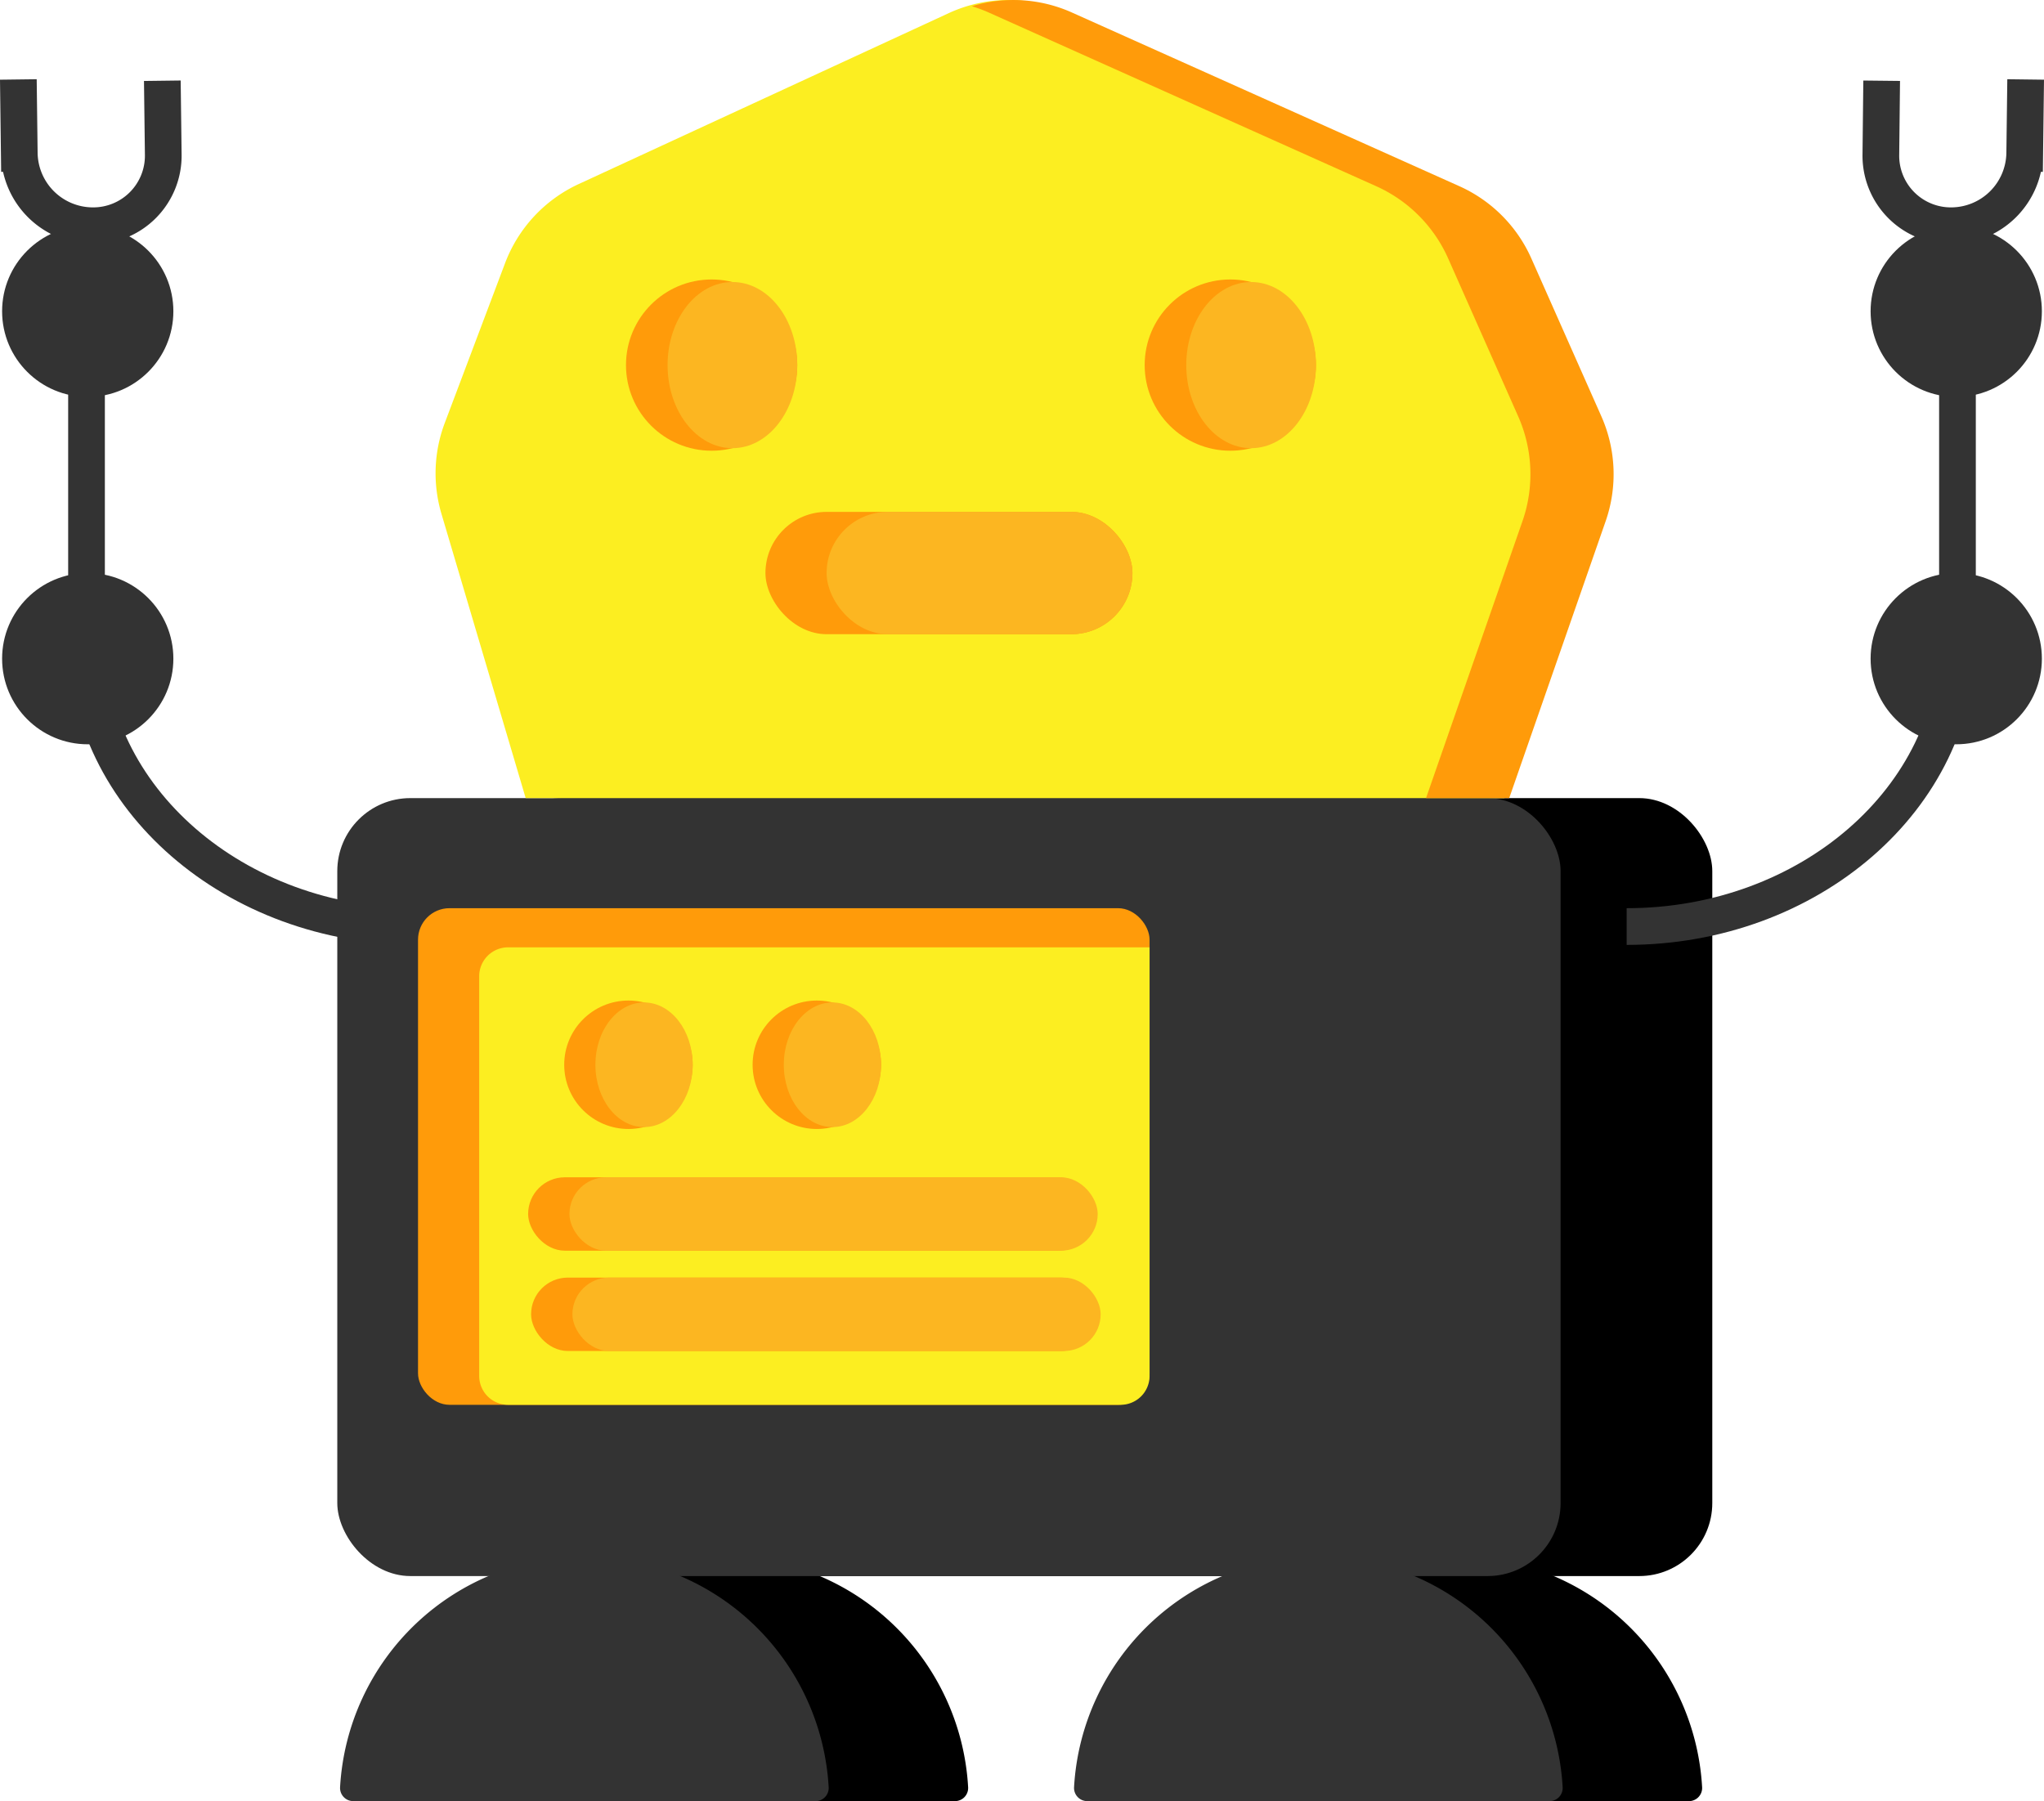
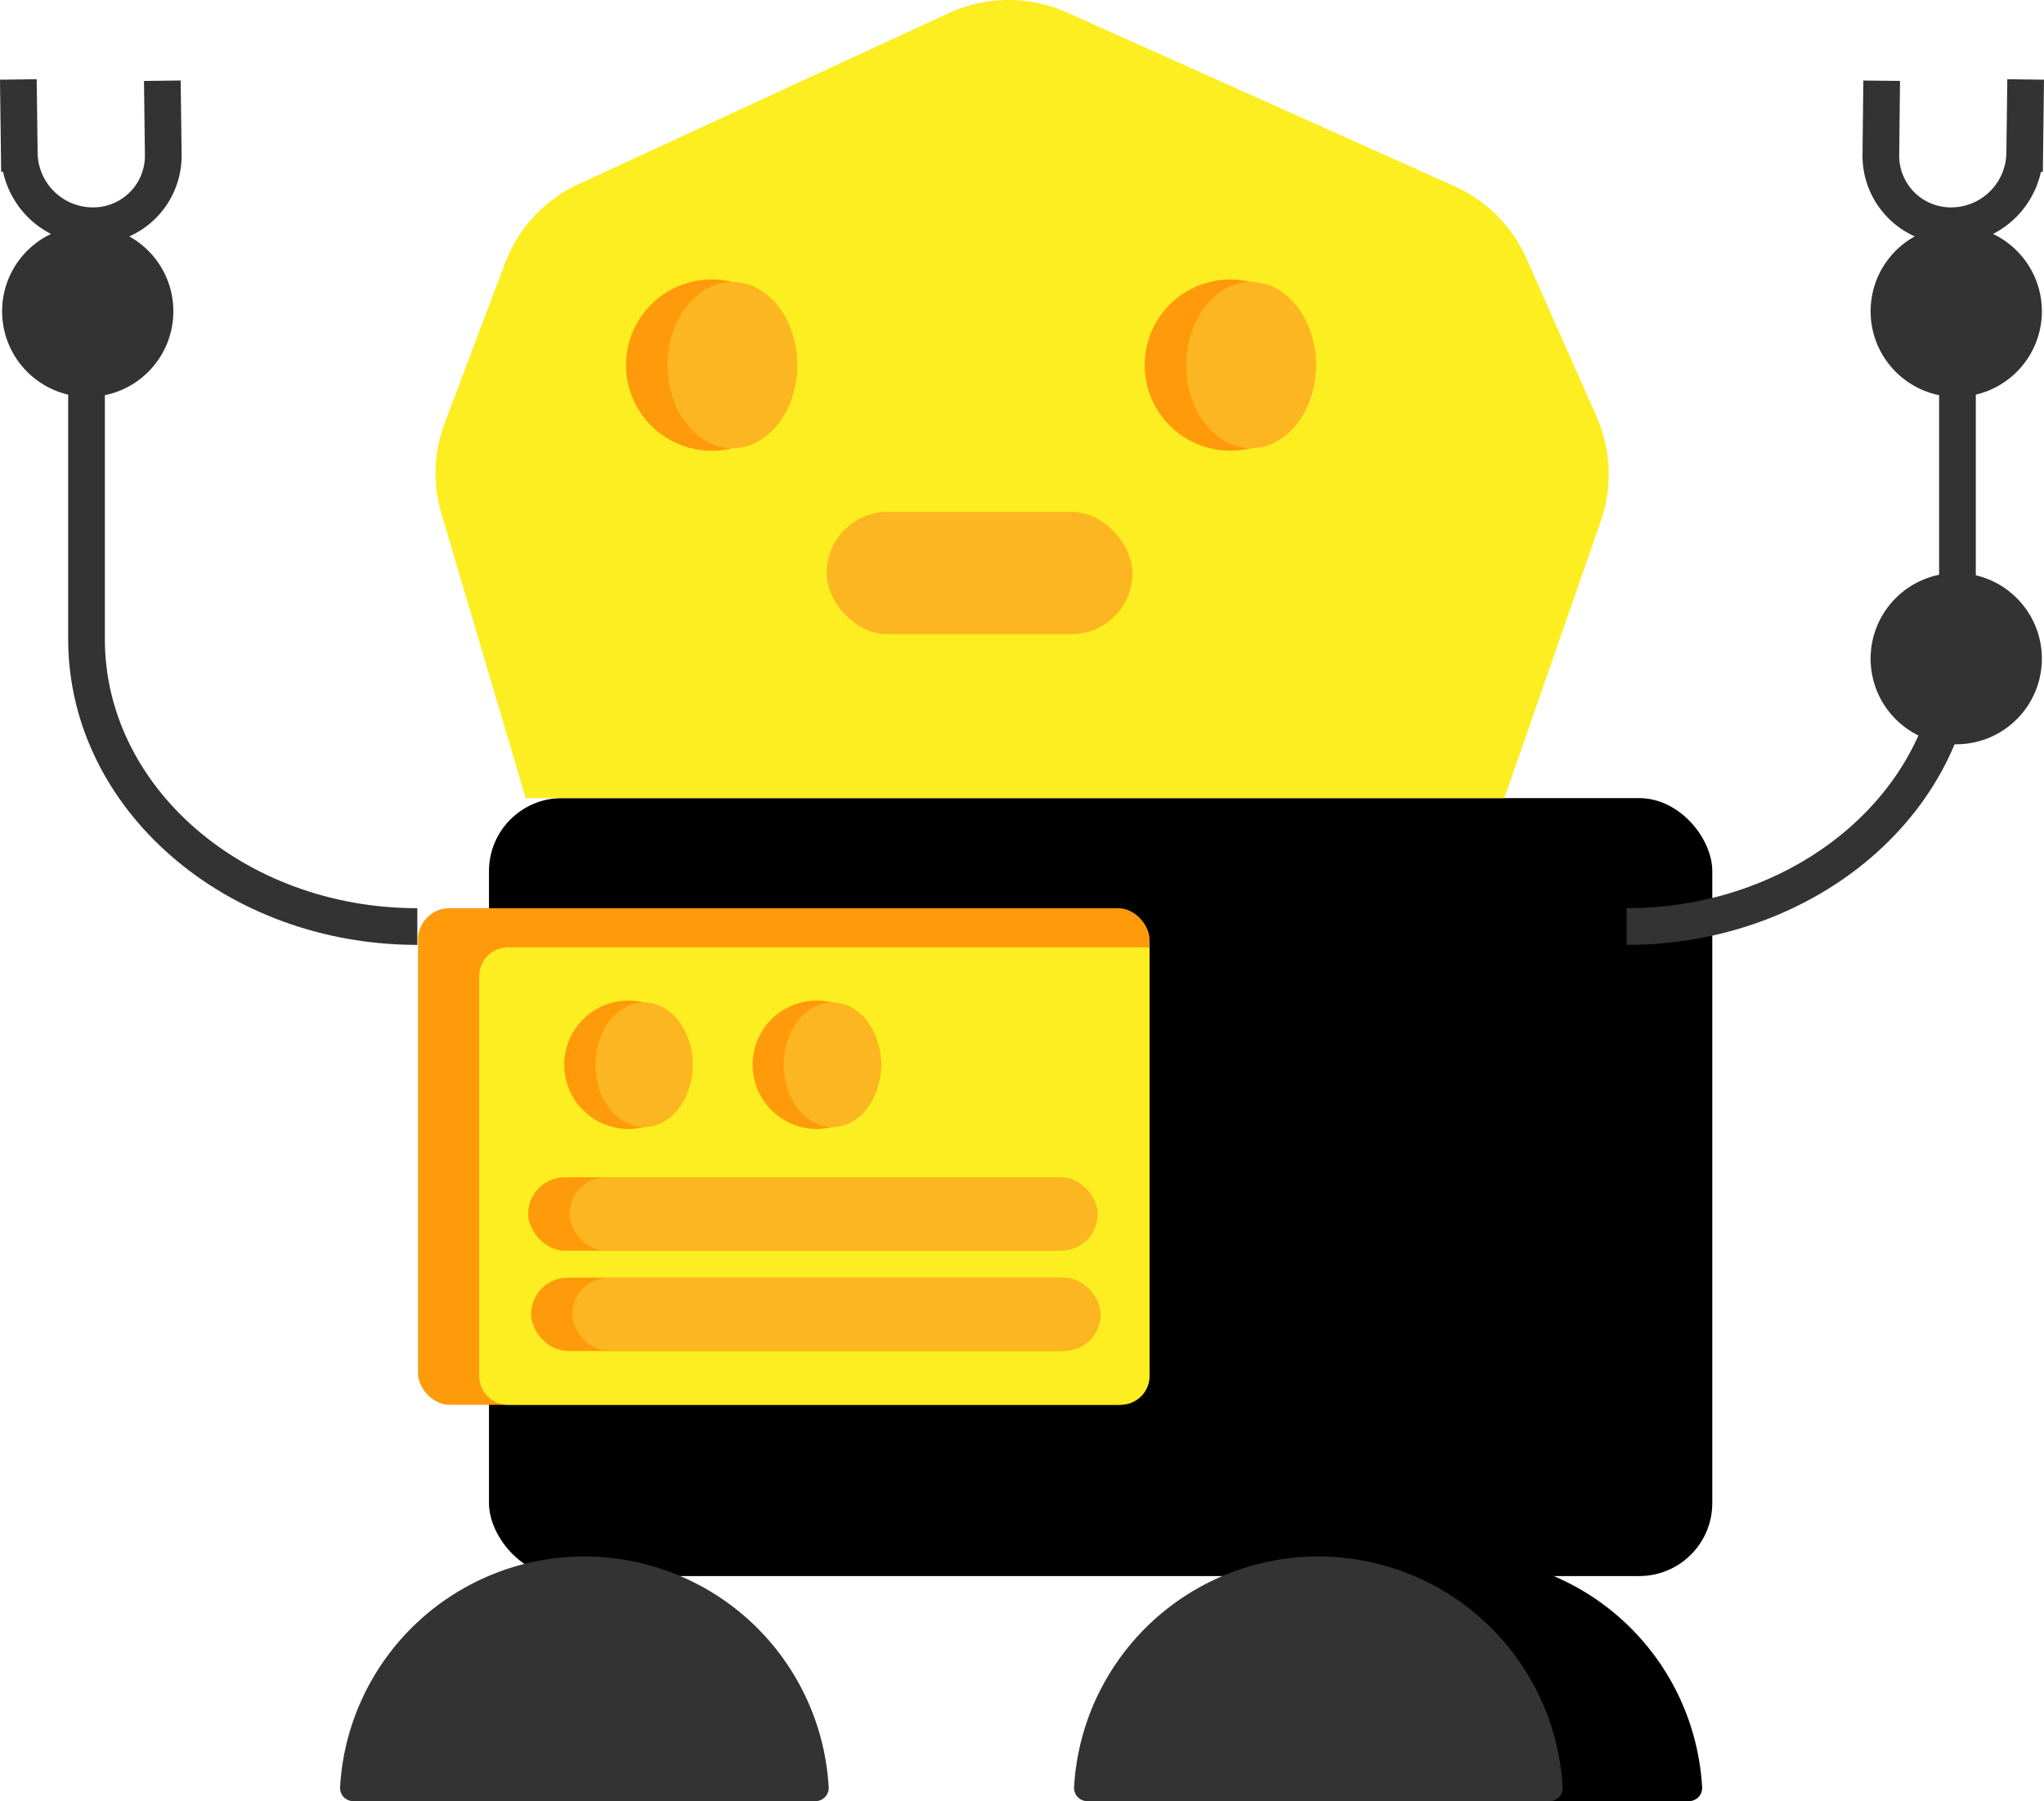
<svg xmlns="http://www.w3.org/2000/svg" viewBox="0 0 835.44 736.24">
  <defs>
    <style>.cls-1{fill:none;stroke:#333;stroke-miterlimit:10;stroke-width:15px;}.cls-2{fill:#333;}.cls-3{fill:#ff9b0a;}.cls-4{fill:#fcee21;}.cls-5{fill:#fcb621;}</style>
  </defs>
  <title>robo2</title>
  <g id="Layer_2" data-name="Layer 2">
    <g id="Layer_1-2" data-name="Layer 1">
-       <path d="M295.86,636.24A100,100,0,0,0,196,730.53a5.39,5.39,0,0,0,5.37,5.71H390.33a5.38,5.38,0,0,0,5.37-5.71A100,100,0,0,0,295.86,636.24Z" />
      <path d="M595.86,636.24A100,100,0,0,0,496,730.53a5.39,5.39,0,0,0,5.37,5.71H690.33a5.38,5.38,0,0,0,5.37-5.71A100,100,0,0,0,595.86,636.24Z" />
      <rect x="199.86" y="326.24" width="500" height="318" rx="29.85" ry="29.85" />
      <path class="cls-1" d="M170.57,378.74c-74.67,0-135.21-52.62-135.21-117.52v-134" />
-       <circle class="cls-2" cx="35.86" cy="269.24" r="35" />
      <circle class="cls-2" cx="35.86" cy="127.24" r="35" />
      <path class="cls-1" d="M7.5,32.48l.38,30.26a30.12,30.12,0,0,0,29.8,29.53h0a28.62,28.62,0,0,0,29.05-29L66.35,33" />
      <path class="cls-1" d="M664.86,378.74c74.68,0,135.21-52.62,135.21-117.52v-134" />
      <circle class="cls-2" cx="799.57" cy="269.24" r="35" />
      <circle class="cls-2" cx="799.57" cy="127.24" r="35" />
      <path class="cls-1" d="M827.94,32.48l-.38,30.26a30.12,30.12,0,0,1-29.8,29.53h0a28.61,28.61,0,0,1-29-29L769.09,33" />
      <path class="cls-2" d="M238.86,636.24A100,100,0,0,0,139,730.53a5.39,5.39,0,0,0,5.37,5.71H333.33a5.38,5.38,0,0,0,5.37-5.71A100,100,0,0,0,238.86,636.24Z" />
      <path class="cls-2" d="M538.86,636.24A100,100,0,0,0,439,730.53a5.39,5.39,0,0,0,5.37,5.71H633.33a5.38,5.38,0,0,0,5.37-5.71A100,100,0,0,0,538.86,636.24Z" />
-       <rect class="cls-2" x="137.86" y="326.24" width="500" height="318" rx="29.85" ry="29.85" />
      <rect class="cls-3" x="170.86" y="371.24" width="299" height="203" rx="12.86" ry="12.86" />
      <path class="cls-4" d="M207.67,387.24H469.86a0,0,0,0,1,0,0V562.43a11.81,11.81,0,0,1-11.81,11.81H207.67a11.81,11.81,0,0,1-11.81-11.81V399.06A11.81,11.81,0,0,1,207.67,387.24Z" />
      <path class="cls-4" d="M614.86,326.24h-400L180.44,210.05a58.25,58.25,0,0,1,1.35-37.16l24.64-65.3a58.33,58.33,0,0,1,30.11-32.36L387.76,5.38a58.32,58.32,0,0,1,48.33-.28l158.37,71a58.28,58.28,0,0,1,29.46,29.58l28.6,64.5A58.37,58.37,0,0,1,654.29,213Z" />
-       <path class="cls-3" d="M654.52,170.18l-28.6-64.5A58.28,58.28,0,0,0,596.46,76.1L438.09,5.1a58.35,58.35,0,0,0-40.86-2.55,60.33,60.33,0,0,1,6.86,2.55l158.37,71a58.28,58.28,0,0,1,29.46,29.58l28.6,64.5A58.37,58.37,0,0,1,622.29,213L582.86,326.24h34L656.29,213A58.37,58.37,0,0,0,654.52,170.18Z" />
      <circle class="cls-3" cx="502.86" cy="149.24" r="35" />
      <ellipse class="cls-5" cx="511.36" cy="149.24" rx="26.5" ry="33.96" />
      <circle class="cls-3" cx="290.86" cy="149.24" r="35" />
      <ellipse class="cls-5" cx="299.36" cy="149.24" rx="26.5" ry="33.96" />
-       <rect class="cls-3" x="312.86" y="209.24" width="150" height="50" rx="25" ry="25" />
      <rect class="cls-5" x="337.86" y="209.24" width="125" height="50" rx="25" ry="25" />
      <circle class="cls-3" cx="256.86" cy="435.24" r="26.25" />
      <ellipse class="cls-5" cx="263.24" cy="435.24" rx="19.88" ry="25.47" />
      <circle class="cls-3" cx="333.86" cy="435.24" r="26.25" />
      <ellipse class="cls-5" cx="340.24" cy="435.24" rx="19.88" ry="25.47" />
      <rect class="cls-3" x="215.86" y="481.24" width="231.59" height="30" rx="15" ry="15" />
      <rect class="cls-5" x="232.75" y="481.24" width="215.91" height="30" rx="15" ry="15" />
      <rect class="cls-3" x="217.07" y="522.24" width="231.59" height="30" rx="15" ry="15" />
      <rect class="cls-5" x="233.96" y="522.24" width="215.91" height="30" rx="15" ry="15" />
    </g>
  </g>
</svg>